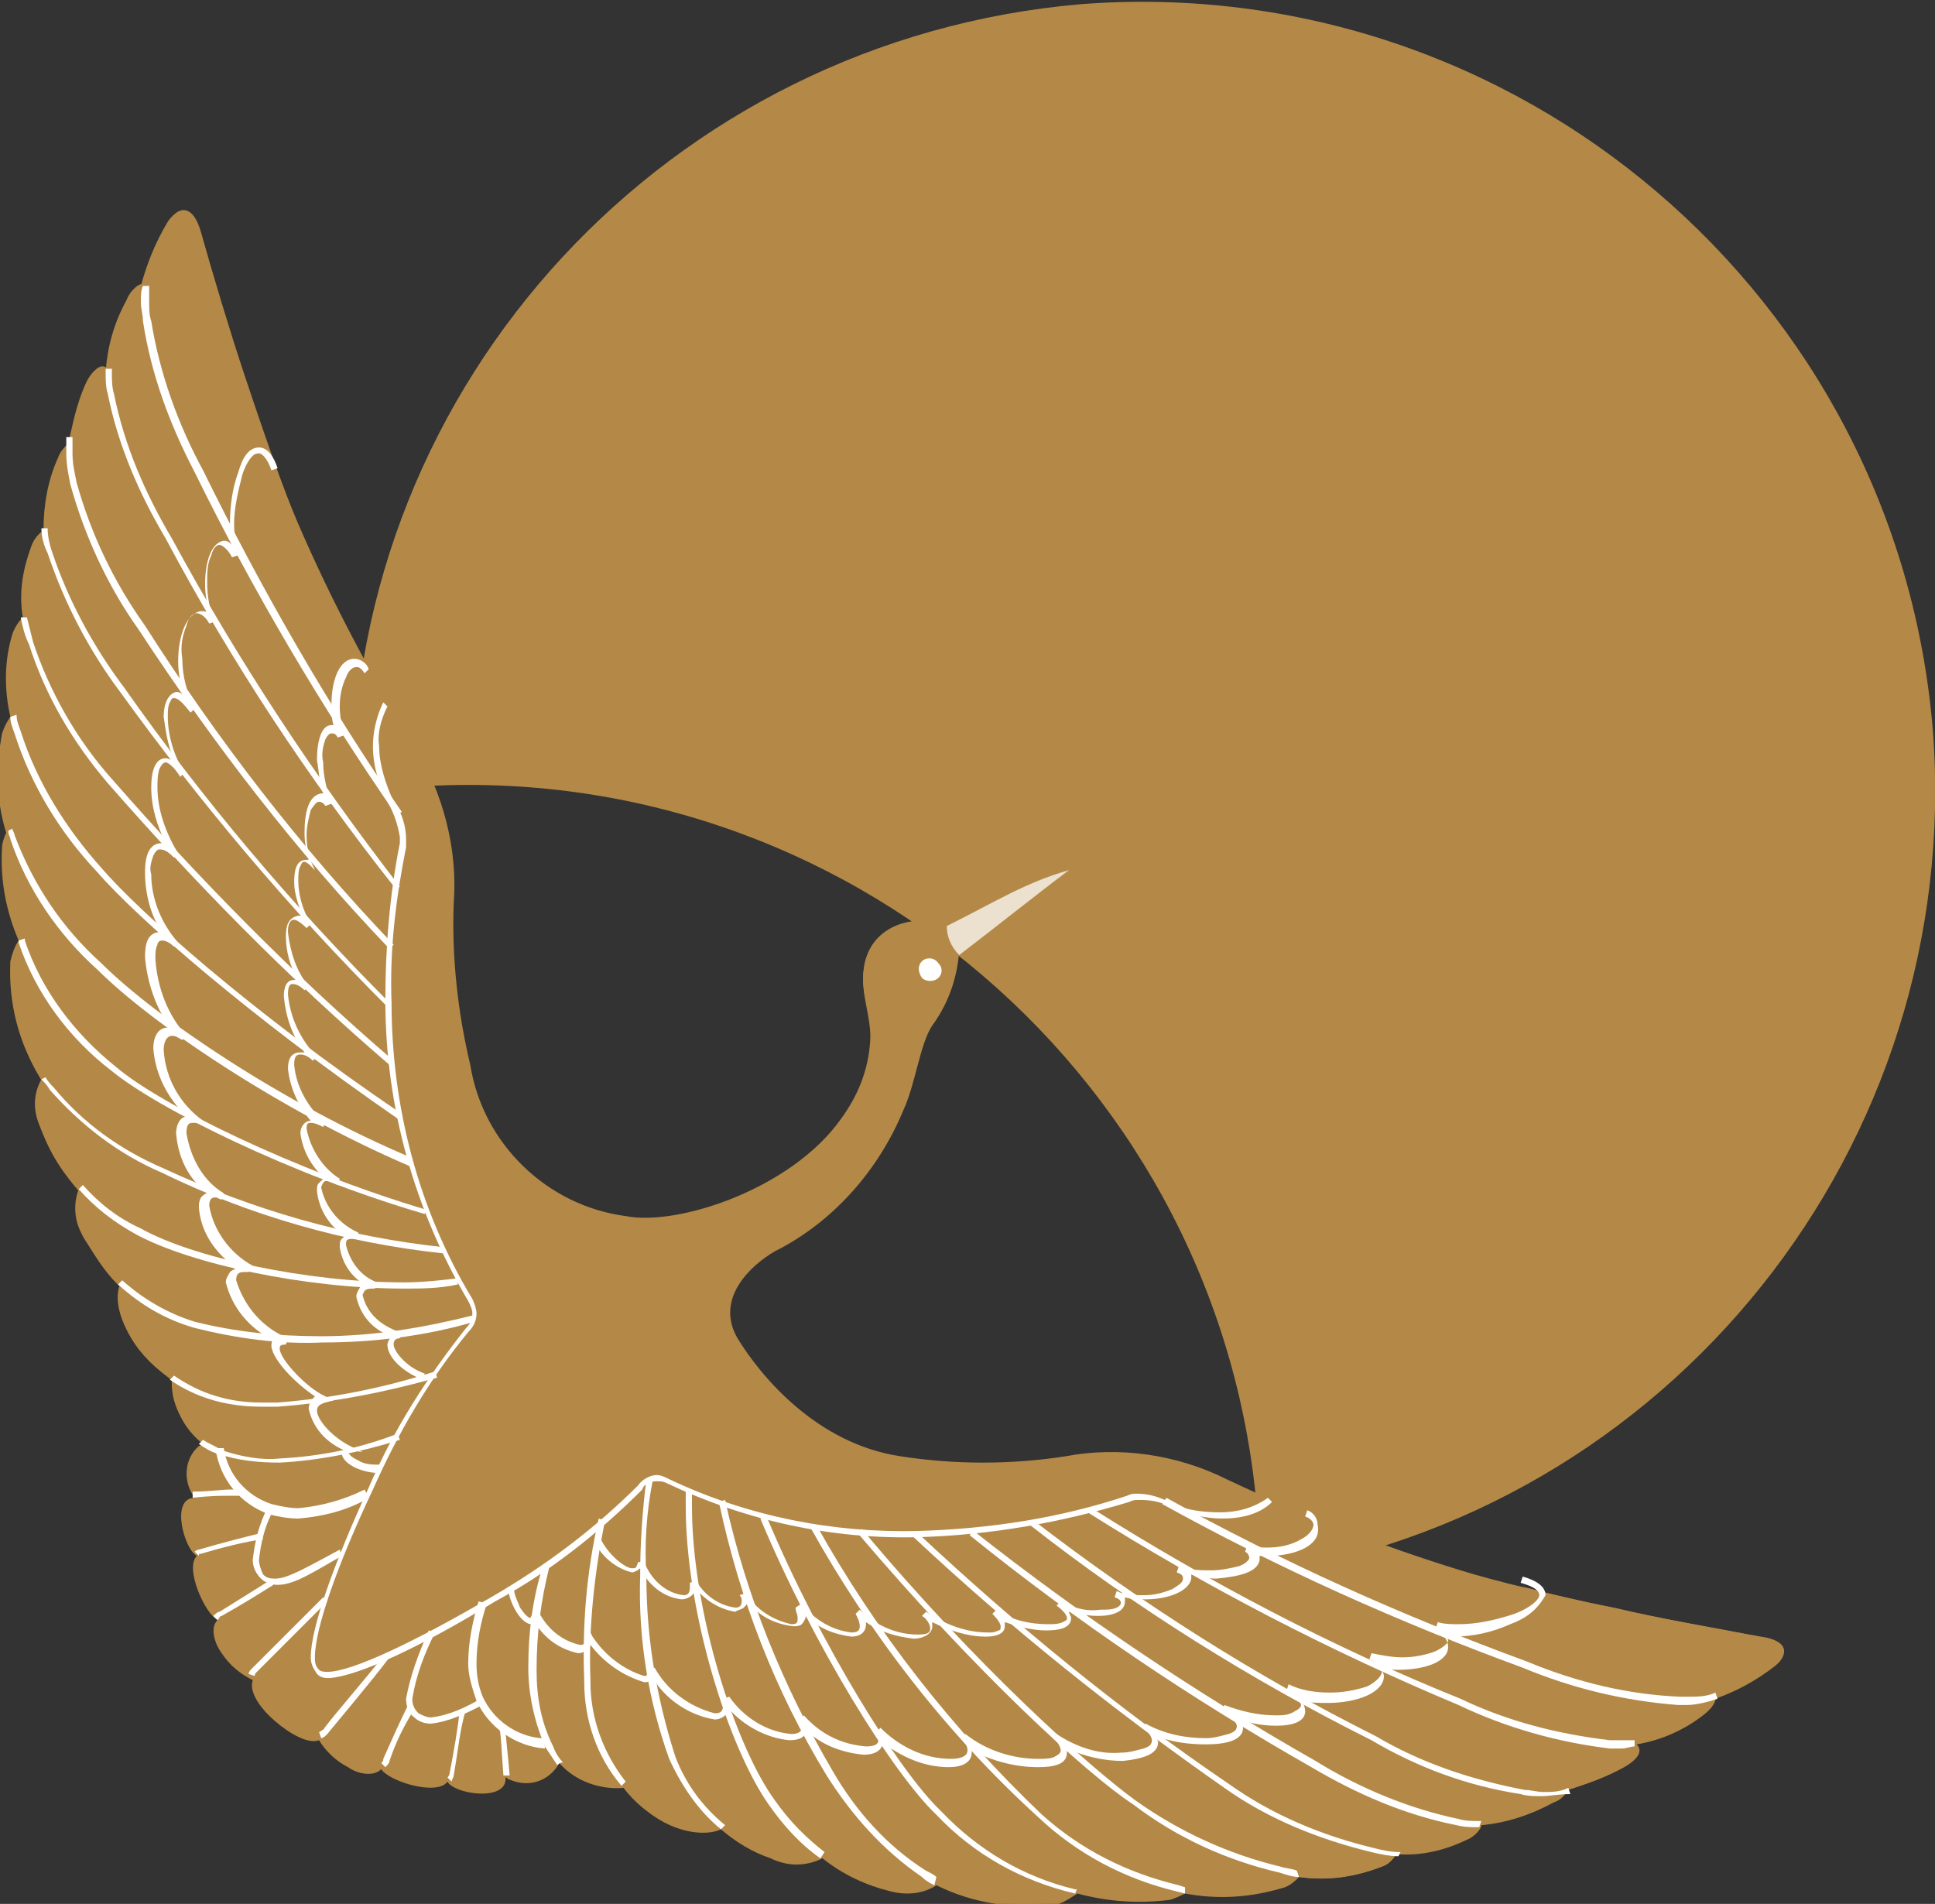
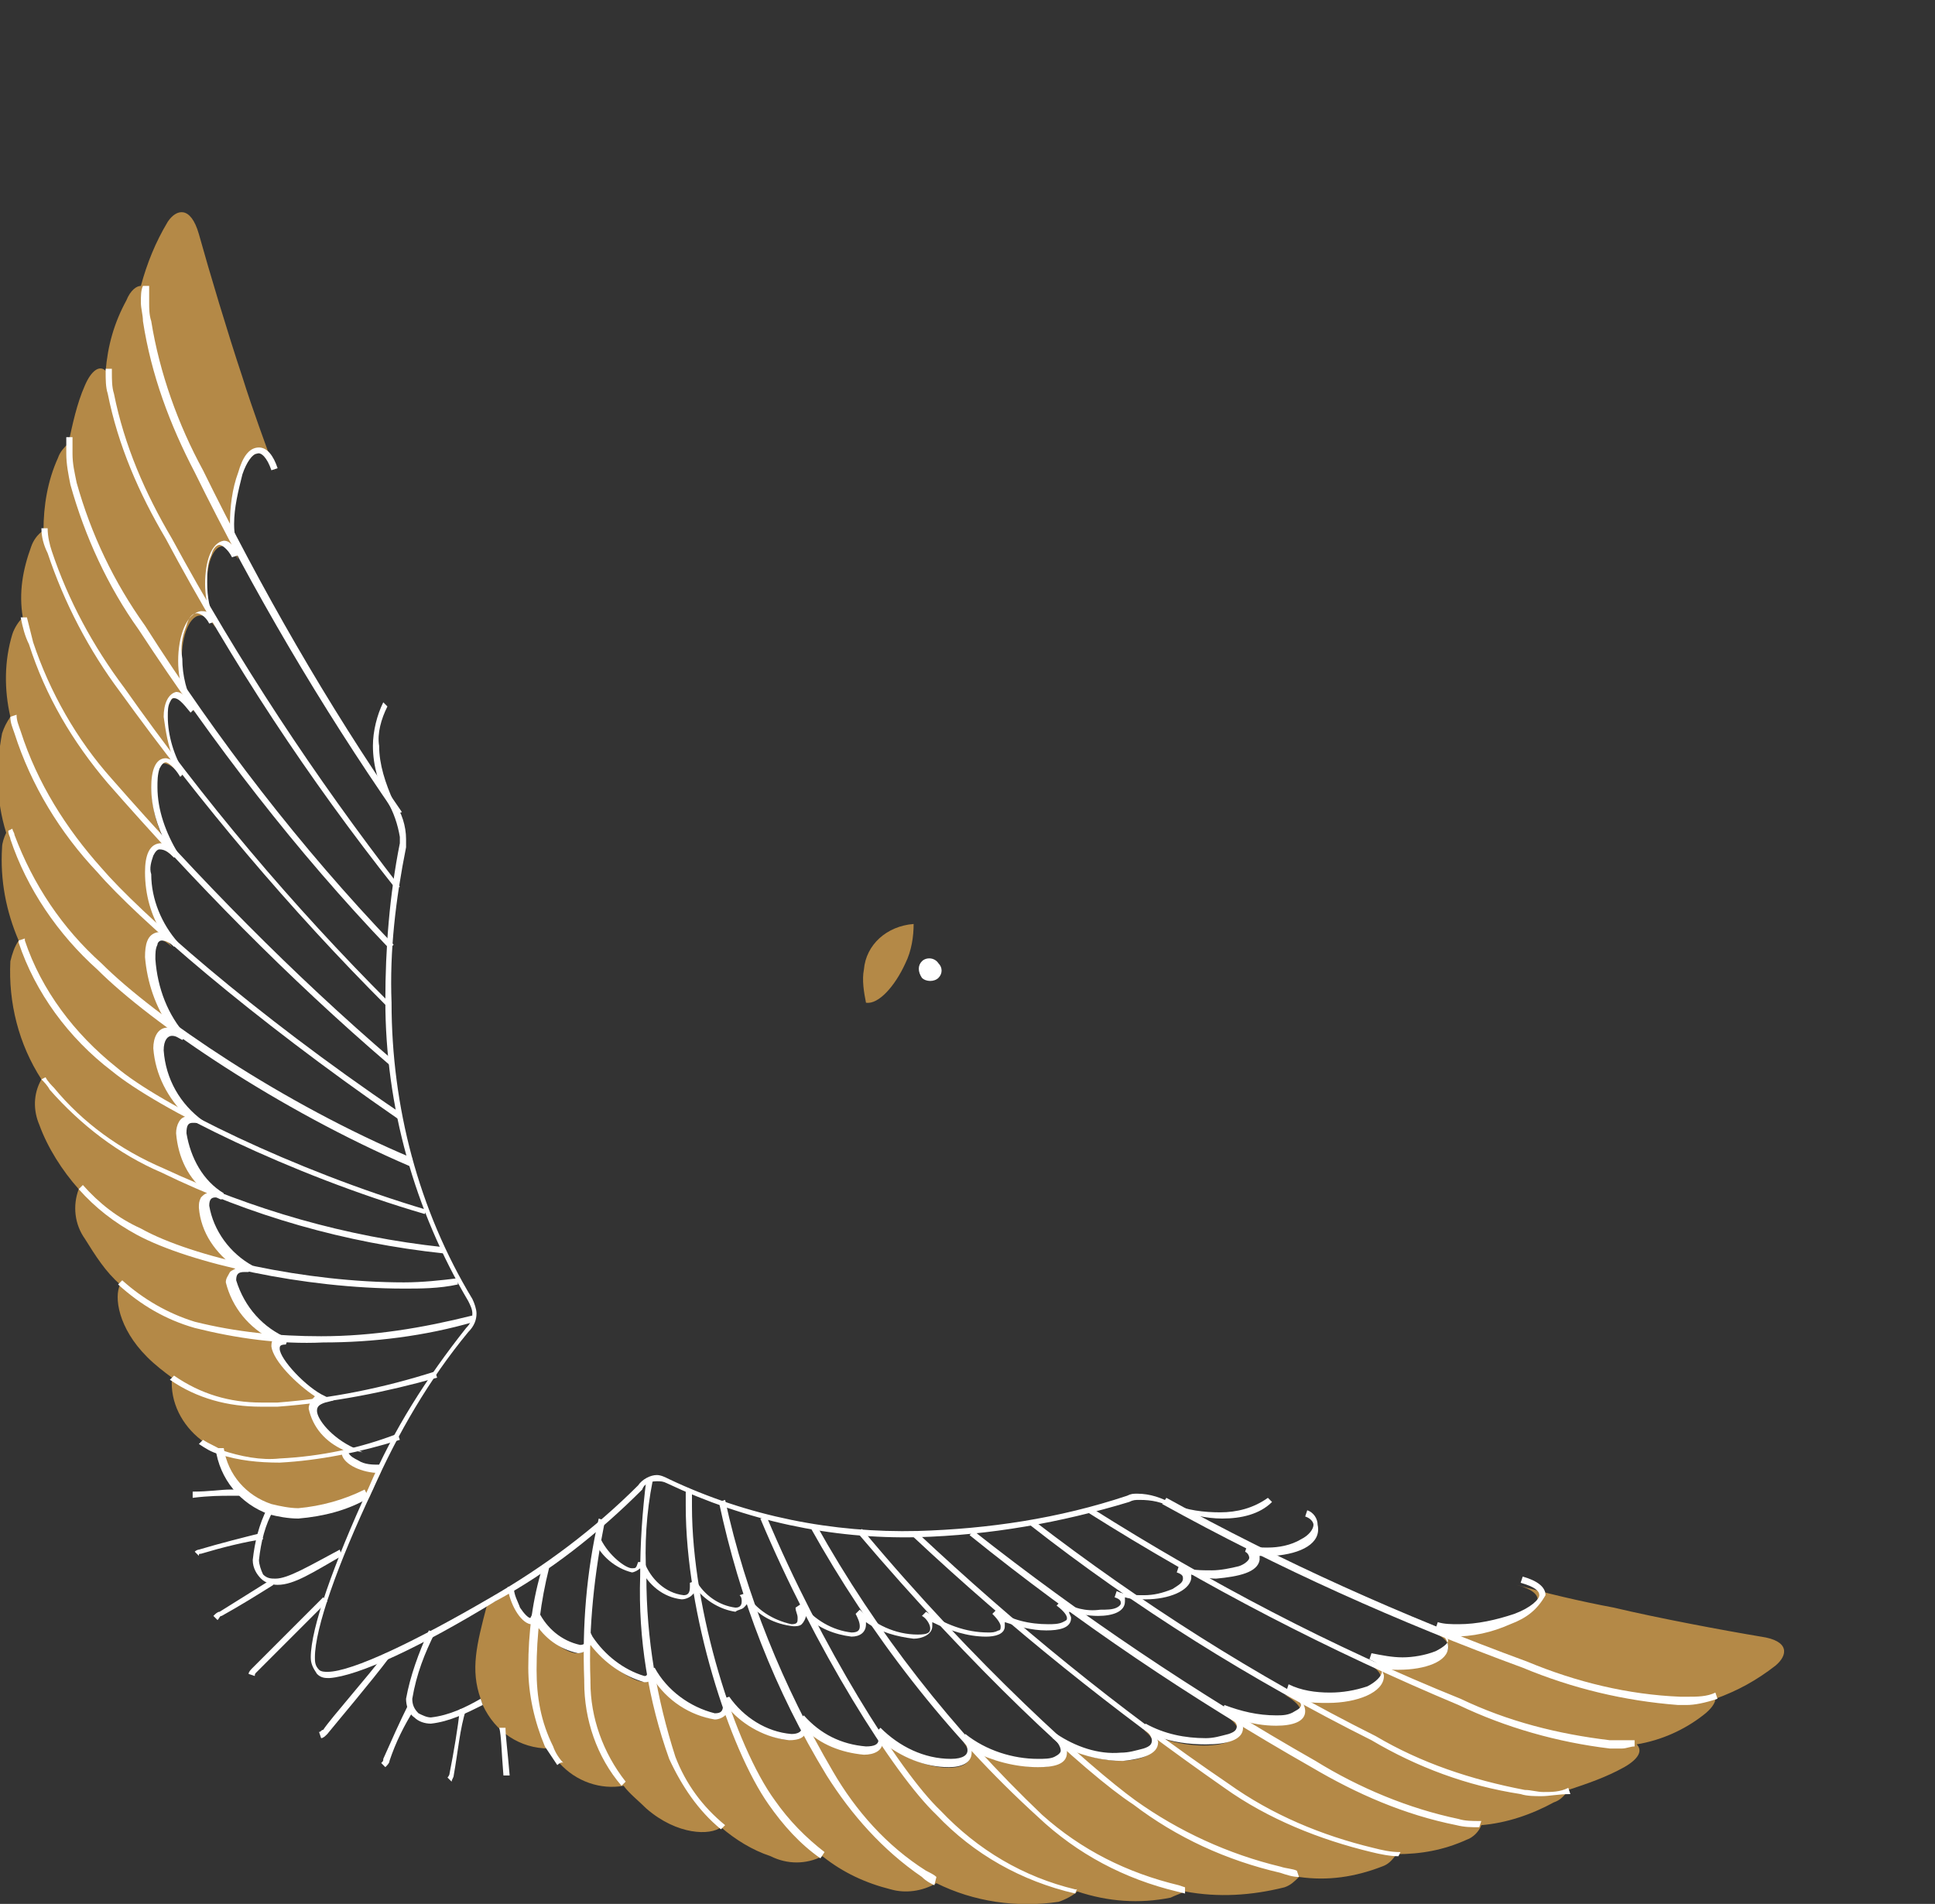
<svg xmlns="http://www.w3.org/2000/svg" id="Слой_1" x="0" y="0" viewBox="0 0 93.4 91.9" xml:space="preserve">
  <rect x="0" y="0" width="93.4" height="91.9" fill="#333333" stroke="none" />
  <style>.st0{fill:#b48947}.st2{fill:#fff}</style>
  <g id="Слой_2_1_">
    <g id="Слой_1-2">
-       <path class="st0" d="M93.3 35.3C91.6 14.3 73.2-1.4 52.2.2 32.3 1.9 17 18.4 17 38.3l2.7-.3c21-1.6 39.4 14.2 41 35.2.1.9.1 1.9.1 2.8 19.8-2.9 34-20.7 32.5-40.7" />
-       <path class="st0" d="M77.8 77.6c2.1.5 5.2 1 7.1 1.4 1.4.3 1.3 1 .7 1.4-.9.7-1.9 1.2-2.9 1.6 0 .2-.2.5-.6.8-1 .7-2.1 1.2-3.2 1.4.2.3 0 .8-.6 1.1-.8.5-1.7.8-2.7 1.1-.1.3-.4.5-.7.6-1.1.6-2.2.9-3.4 1.1 0 .2-.3.5-.7.7-1 .5-2.2.8-3.4.7-.2.3-.4.5-.7.6-1.3.5-2.6.7-4 .5-.2.2-.5.4-.7.5q-2.4.75-4.8.3c-.2.1-.4.2-.7.3q-2.25.3-4.5-.3c-.3.2-.6.4-.9.5-2 .3-4.1 0-5.9-.9-.6.4-1.4.5-2.2.3-1.2-.3-2.3-.8-3.3-1.6-.8.4-1.7.4-2.5 0-.9-.3-1.7-.8-2.4-1.4-.6.3-2.1.3-3.6-.9-.4-.3-.8-.7-1.1-1.1-1.1.1-2.3-.3-3.1-1.2-.5.9-1.5 1.2-2.4.8-.1 0-.1-.1-.2-.1.1 1.2-2.5.8-2.8.2-.5.7-2.8 0-3.2-.6-.4.4-1.2.2-1.6-.1-.6-.3-1.1-.8-1.4-1.3-.5.2-1.4-.3-2.1-.9s-1.3-1.4-1.1-2c-.6-.3-1.1-.7-1.5-1.3-.3-.4-.6-1.2-.2-1.6-.6-.3-1.6-2.5-1-3.1-.6-.3-1.3-2.8-.1-2.8-.6-.8-.5-1.9.2-2.5.1 0 .1-.1.2-.1-.9-.7-1.5-1.8-1.4-3-.4-.3-.8-.6-1.2-1-1.4-1.4-1.6-2.9-1.3-3.5-.7-.6-1.2-1.4-1.7-2.2-.5-.7-.6-1.6-.3-2.4-.8-.9-1.5-1.9-1.9-3.1-.3-.7-.3-1.5.1-2.2C1 50.6.5 48.6.6 46.5c.1-.4.2-.7.4-1C.4 44.1.1 42.6.2 41c0-.2.1-.5.2-.7-.5-1.6-.5-3.2-.2-4.8.1-.3.2-.5.4-.8-.3-1.3-.3-2.7.1-4 .1-.5.3-.7.5-.9-.2-1.2 0-2.3.4-3.4.1-.3.3-.6.6-.8 0-1.2.2-2.4.7-3.6.1-.3.3-.5.5-.7.2-.9.4-1.9.8-2.8.3-.7.7-1 1-.7.1-1.2.4-2.3 1-3.4.2-.5.5-.7.7-.7.3-1.1.7-2.1 1.3-3.1.4-.6 1.1-.8 1.5.6.5 1.8 1.4 4.8 2.1 6.9.9 2.7 1.9 5.6 2.6 7.2C16 29 17.9 32.6 20 36c1.4 2.3 2.1 5 1.9 7.6-.1 2.6.2 5.3.8 7.8.6 3.8 3.7 6.8 7.5 7.3 2.5.5 8-1.3 10.4-4.7.8-1.1 1.3-2.3 1.4-3.7.1-1.1-.5-2.4-.3-3.6.3-2 2.3-2.6 4-2.1 1.9-1.1 3.9-2 5.9-2.7-1.7 1.1-3.6 2.7-5.3 4-.1 1.3-.5 2.5-1.3 3.6-.6.9-.8 2.8-1.4 4.1-1.2 2.9-3.4 5.4-6.2 6.8-1.2.7-2.9 2.3-1.8 4.2 1.1 1.8 3.8 5.1 7.9 5.7 2.6.4 5.3.4 7.9 0 2.6-.5 5.4-.1 7.8 1.1 3.6 1.7 7.4 3.2 11.3 4.4 1.6.5 4.5 1.2 7.3 1.8" />
-       <path d="M46.3 46.1c1.7-1.3 3.7-2.9 5.3-4.1-2.1.6-3.5 1.5-5.9 2.7 0 .5.2 1 .6 1.4" style="fill:#ece1ce" />
      <path class="st0" d="M9.7 69.5c-.9-.7-1.5-1.8-1.4-3-.4-.3-.8-.6-1.2-1-1.4-1.4-1.6-2.9-1.3-3.5-.7-.6-1.2-1.4-1.7-2.2-.5-.7-.6-1.6-.3-2.4-.8-.9-1.5-2-1.9-3.1-.3-.7-.3-1.5.1-2.2C.9 50.4.4 48.4.5 46.4c.1-.4.2-.7.4-1C.3 44 0 42.5.1 40.9c0-.2.1-.5.2-.7-.5-1.6-.5-3.2-.2-4.8.1-.3.2-.5.4-.8-.3-1.3-.3-2.7.1-4 .1-.3.3-.6.5-.8-.2-1.2 0-2.3.4-3.4.1-.3.3-.6.6-.8 0-1.2.2-2.4.7-3.5.1-.3.3-.5.5-.7.2-.9.4-1.9.8-2.8.3-.7.7-1 1-.7.1-1.2.4-2.3 1-3.4.2-.5.5-.7.7-.7.3-1.1.7-2.1 1.3-3.1.4-.6 1.1-.8 1.5.6.5 1.8 1.4 4.8 2.1 6.9.5 1.6 1.1 3.2 1.6 4.6-1.1-2.9-2.6 1.6-1.8 4.2-1.1-1.9-2.1.8-1.1 3.3-1.2-2-2.4 1.5-1 4.1-1.4-2-2 .5-.6 3.1-1.8-2.2-2 1.7-.4 3.9-1.7-1.8-1.9 2.1-.1 4.3-1.9-1.7-1.3 2.8.5 4.4-1.8-1.2-1.4 2.4.8 4.1-1.6-.7-1 2.2 1 3.6-1.6-.6-.7 2.4 1.4 3.5-1.7-.3-.4 2.4 1.8 3.4-1.3 0 .5 2.1 1.8 2.8-1.1.2-.3 1.7 1.3 2.5-.8.2.5 1 1.5 1-.1.3-.3.6-.4.9-.1.1-.1.3-.2.4-1.8.7-3 1.1-4.4.8l-.4-.2c-1.3-.4-2.2-1.6-2.4-2.9-.3-.1-.7-.3-.9-.5M27 85.1c.8.9 2 1.3 3.1 1.1.3.4.7.7 1.1 1.1 1.5 1.3 3.1 1.3 3.6.9.7.6 1.5 1.1 2.4 1.4.8.4 1.7.4 2.5 0 1 .8 2.1 1.3 3.3 1.6.7.2 1.5.1 2.2-.3 1.8.9 3.9 1.2 5.9.9.3-.1.7-.3.9-.5q2.25.75 4.5.3c.2-.1.5-.2.7-.3 1.6.3 3.2.2 4.8-.2.3-.1.5-.3.7-.5 1.4.2 2.7 0 4-.5.3-.1.5-.3.7-.6 1.2 0 2.3-.2 3.4-.7.3-.1.6-.4.7-.7 1.2-.1 2.4-.5 3.5-1.1.3-.1.5-.3.7-.6.9-.3 1.8-.6 2.7-1.1.7-.4.9-.8.6-1.1 1.2-.2 2.3-.7 3.2-1.4.4-.3.6-.6.6-.8 1.1-.4 2-.9 2.9-1.6.6-.5.7-1.2-.7-1.4-1.8-.3-5-.9-7.1-1.4-1.6-.3-3.3-.7-4.7-1.1 3 .8-1.3 2.7-4 2.3 2 .9-.6 2.2-3.2 1.5 2.1 1-1.3 2.6-4 1.5 2.1 1.2-.3 2-3 .9 2.4 1.5-1.4 2.2-3.8.8 1.9 1.5-1.9 2.2-4.2.5 1.8 1.8-2.8 1.6-4.5.1 1.4 1.7-2.3 1.7-4.2-.4.9 1.5-2.1 1.2-3.7-.6.8 1.6-2.3.9-3.6-1 .5 1.7-2.3.7-3.6-1.4.2 1.3-2.2-.3-3-1.5 0 1.2-1.7.5-2.6-1.1-.1.8-1.1-.4-1.1-1.3l-.8.5-.4.2c-.5 1.9-.8 3.1-.3 4.5l.1.3c.6 1.3 1.8 2.1 3.2 2.1 0 .1.3.4.5.7m14.7-38.3c-.1.5 0 1.1.1 1.6.6.1 1.4-.8 1.9-1.9.3-.6.4-1.3.4-1.9-1.3.1-2.3 1-2.4 2.2" />
      <path class="st2" d="M14.4 73.3c-.5 0-1-.1-1.4-.2-1.4-.5-2.4-1.7-2.6-3.2h.4c.2 1.3 1.1 2.3 2.3 2.7.4.1.9.2 1.3.2 1.1-.1 2.2-.4 3.2-.9l.2.4c-1 .6-2.2.9-3.4 1" />
      <path class="st2" d="M59 73.3c-.8 0-1.6-.2-2.4-.5-.5-.3-1-.4-1.6-.4-.2 0-.3 0-.5.1-3.3 1-6.7 1.6-10.2 1.7-4.2.1-8.3-.8-12.1-2.6-.2-.1-.3-.1-.5-.1-.3 0-.6.1-.7.4-2.1 2.1-4.5 4-7.1 5.4-3.6 2.2-6.6 3.6-8 3.7-.2 0-.4 0-.6-.2-.2-.3-.3-.5-.3-.8 0-1.4 1.1-4.5 2.8-8.2 1.2-2.8 2.8-5.3 4.7-7.7.2-.2.3-.4.3-.7 0-.2-.1-.4-.2-.6-2.6-4.4-4-9.4-4-14.5 0-2.5.2-5.1.7-7.6v-.3c-.1-.6-.3-1.2-.6-1.7-.4-.8-.7-1.7-.7-2.7 0-.7.2-1.5.5-2.1l.2.2c-.3.6-.5 1.3-.4 1.9 0 .9.3 1.8.7 2.7.4.5.6 1.2.6 1.8v.4c-.5 2.5-.8 5-.7 7.5 0 5 1.3 10 3.9 14.3.1.2.2.5.2.7 0 .3-.1.6-.4.9-1.9 2.3-3.4 4.9-4.6 7.6-1.7 3.6-2.8 6.7-2.8 8.1 0 .2 0 .4.2.6.1.1.3.1.4.1 1.2 0 4.3-1.5 7.9-3.6 2.6-1.5 5-3.3 7.1-5.4.2-.3.6-.5.9-.5.2 0 .4.1.6.2 3.8 1.8 7.9 2.6 12 2.5 3.4-.1 6.8-.6 10.1-1.7.2-.1.3-.1.5-.1.6 0 1.2.2 1.7.5.7.3 1.5.4 2.3.4s1.6-.2 2.3-.7l.2.2c-.6.6-1.5.8-2.4.8" />
-       <path class="st2" d="M26.3 84.4c-1.4-.1-2.7-1-3.3-2.3-.2-.6-.4-1.2-.4-1.8 0-1 .2-2 .5-3l.4.1c-.3.9-.5 1.9-.5 2.9 0 .6.1 1.1.3 1.6.5 1.1 1.6 1.9 2.8 2h.1l.1.4zm-5.9-17.8c-1-.4-1.7-1.1-1.7-1.7 0-.1.1-.3.2-.4-.9-.3-1.5-1-1.7-1.9 0-.2.1-.3.2-.5.1-.1.1-.1.2-.1-.7-.4-1.1-1.1-1.2-1.8 0-.2 0-.3.1-.4s.1-.1.2-.1c-.8-.5-1.3-1.3-1.4-2.2 0-.2 0-.3.1-.4s.2-.2.3-.2c-.7-.6-1.1-1.4-1.2-2.2 0-.3.2-.6.5-.6-.6-.7-1-1.6-1.1-2.5 0-.4.1-.8.6-.8h.2c-.6-.8-.9-1.7-1-2.7 0-.4.1-.8.5-.8h.2c-.4-.6-.6-1.4-.6-2.1 0-.5.1-.9.6-1h.2c-.2-.5-.4-1.1-.4-1.6 0-.6.1-1.1.6-1.1h.1c-.1-.4-.2-.8-.2-1.3 0-1 .2-1.8.8-1.9h.1c-.2-.5-.2-1.1-.3-1.6 0-.9.2-1.7.7-1.7h.1c-.1-.3-.1-.7-.1-1 0-1.2.4-2.2 1.1-2.2.3 0 .6.2.7.5l-.2.2c-.2-.3-.3-.3-.4-.3-.2 0-.4.2-.5.5-.2.4-.3.9-.3 1.4s.1.9.2 1.4l-.3.1c-.1-.2-.2-.2-.3-.2q-.15 0-.3.3c-.1.3-.2.7-.1 1.1 0 .7.2 1.4.4 2l-.3.1c-.1-.2-.3-.2-.3-.2-.1 0-.2.1-.4.4-.1.4-.2.8-.2 1.2 0 .6.1 1.1.4 1.7l-.2-.2c-.2-.2-.3-.2-.3-.2-.1 0-.1 0-.2.2s-.1.4-.1.7q0 1.05.6 2.1l-.2.2c-.3-.3-.5-.4-.6-.4s-.1 0-.2.1c-.1.2-.1.3-.1.5.1.9.4 1.9 1 2.6l-.2.2c-.3-.3-.5-.3-.6-.3s-.2.1-.2.5c.1 1.1.6 2.2 1.4 3l-.2.2q-.3-.3-.6-.3c-.2 0-.3.1-.3.5.1 1.1.7 2.1 1.5 2.8l-.1.2c-.2-.1-.4-.2-.6-.2s-.2.1-.2.3c.2 1 .8 1.9 1.6 2.4l-.1.3c-.2-.1-.3-.2-.5-.2s-.2.1-.3.3c.2 1 .9 1.8 1.8 2.2l-.1.3H17c-.3 0-.3.1-.3.3.2.8.7 1.5 1.5 1.8l-.1.3H18c-.4 0-.4.1-.5.3.2.9.9 1.5 1.8 1.8v.3q-.3 0-.3.3c0 .3.6 1.1 1.5 1.4z" />
      <path class="st2" d="M18.3 71.1c-.8 0-1.7-.4-1.8-.9 0-.1 0-.2.1-.2-.9-.4-1.5-1.1-1.7-2q0-.3.3-.6c-.9-.6-2-1.7-2.1-2.4 0-.1 0-.3.1-.3-1.2-.6-2-1.6-2.3-2.8 0-.2.1-.3.2-.5.1-.1.2-.1.3-.2-1-.7-1.7-1.7-1.8-2.9 0-.2 0-.3.1-.5.1-.1.2-.2.3-.2-.9-.7-1.4-1.7-1.5-2.9 0-.4.2-.8.5-.8-.9-.9-1.5-2-1.6-3.3 0-.5.2-1 .7-1h.1c-.7-1-1.1-2.2-1.2-3.4 0-.6.1-1.1.6-1.2h.2c-.5-.8-.8-1.8-.8-2.9 0-.8.2-1.4.8-1.4H8c-.4-.8-.7-1.7-.7-2.7 0-.8.2-1.4.7-1.4.1 0 .3.1.4.1-.3-.7-.4-1.4-.5-2.1 0-.6.2-1.1.6-1.2.2 0 .3.1.4.2-.2-.6-.3-1.1-.3-1.7 0-1.2.4-2.3 1.1-2.4.1 0 .3 0 .4.1-.1-.4-.2-.9-.2-1.4 0-1.1.3-2 .9-2.1.2 0 .3.1.4.2 0-.3-.1-.7-.1-1 0-.8.1-1.7.4-2.5.2-.7.5-1.2 1-1.2.4 0 .7.4.9 1l-.3.1c-.2-.6-.5-.9-.7-.8-.2 0-.5.4-.7 1-.2.8-.4 1.6-.4 2.4 0 .5.1 1 .2 1.5l-.3.1c-.2-.4-.5-.6-.6-.6s-.3.1-.4.5c-.2.4-.2.9-.2 1.3 0 .7.1 1.3.4 1.9l-.3.1c-.2-.4-.5-.5-.6-.5-.2 0-.4.2-.5.6-.2.5-.3 1-.2 1.6q0 1.2.6 2.4l-.2.2c-.4-.5-.6-.7-.8-.7-.1 0-.1 0-.2.2s-.1.4-.1.7c0 .9.3 1.9.8 2.7l-.2.2c-.3-.5-.6-.7-.7-.7q-.15 0-.3.3c-.1.3-.1.6-.1.9 0 1.1.4 2.2 1 3.2l-.2.2c-.2-.2-.4-.4-.7-.4q-.15 0-.3.3c-.1.3-.2.6-.1.9 0 1.2.5 2.4 1.3 3.3l-.2.2q-.3-.3-.6-.3c-.1 0-.2.1-.2.2-.1.2-.1.4-.1.7.1 1.4.6 2.7 1.5 3.7l-.2.2c-.2-.1-.3-.2-.5-.2s-.4.2-.4.7c.1 1.4.8 2.6 1.9 3.4l-.1.2c-.1-.1-.2-.1-.4-.1s-.3.1-.3.5c.2 1.2.8 2.3 1.8 2.9l-.1.3c-.1 0-.2-.1-.3-.1-.2 0-.3.1-.3.4.2 1.2 1 2.3 2.1 2.9l-.2.3h-.2c-.3 0-.4.1-.4.4.4 1.3 1.3 2.3 2.5 2.8l-.1.3c-.3 0-.3.1-.3.2 0 .5 1.3 1.9 2.2 2.3l.4.2-.4.1c-.3.1-.4.2-.4.4 0 .4.7 1.3 1.8 1.8l.4.2-.5-.1c-.2 0-.2.1-.2.1.1.2.3.3.5.4.3.2.7.2 1 .2h.1zm43.2 4h-.7v.2c-.1.6-1 .8-2.1.9-.4 0-.8-.1-1.2-.2v.2c-.1.6-1.1 1-2.2 1-.3 0-.7 0-1-.1v.2c0 .5-.6.7-1.3.7-.5 0-.9-.1-1.4-.2 0 .1.1.2.1.3 0 .5-.6.6-1.2.6-.7 0-1.4-.2-2-.4v.2c0 .4-.5.5-.9.5-.9 0-1.8-.3-2.6-.7v.2c0 .4-.5.6-.9.6-.8-.1-1.6-.3-2.3-.8v.1c0 .4-.3.6-.7.6-.8-.1-1.6-.4-2.2-1 0 .1-.1.3-.2.4s-.3.1-.4.1c-.9-.1-1.7-.5-2.2-1.2 0 .1-.1.2-.2.3s-.3.1-.4.2c-.7-.1-1.4-.5-1.9-1.1 0 .1-.1.2-.2.3s-.3.2-.5.2c-.9-.1-1.6-.7-2-1.5-.1.1-.3.2-.4.2-.8-.2-1.5-.8-1.8-1.5l.3-.1c.4.8 1.2 1.4 1.5 1.4.2 0 .2 0 .3-.3h.3c.3.8 1 1.5 1.9 1.6.2 0 .3-.1.3-.4v-.2l.3-.1c.4.7 1.1 1.2 1.9 1.3q.3 0 .3-.3c0-.1 0-.2-.1-.3l.3-.1c.5.8 1.3 1.3 2.2 1.5.3 0 .3-.1.3-.3s-.1-.3-.1-.5l.3-.2c.6.8 1.5 1.3 2.4 1.4.3 0 .4-.1.4-.3s-.1-.4-.2-.6l.2-.2c.7.7 1.7 1.2 2.8 1.2.5 0 .6-.1.6-.3s-.2-.5-.4-.6l.2-.2c.9.6 1.9 1 3 1 .2 0 .3 0 .5-.1.1 0 .1-.1.1-.2s-.1-.3-.4-.6l.2-.2c.7.5 1.6.7 2.5.7.2 0 .5 0 .7-.1s.2-.1.2-.2-.1-.3-.5-.6l.2-.2c.6.3 1.2.5 1.9.4.3 0 .6 0 .8-.1s.2-.2.2-.2c0-.1 0-.2-.3-.3l.1-.3c.4.2.9.2 1.3.2.5 0 .9-.1 1.4-.3.3-.2.5-.3.5-.5 0-.1 0-.2-.3-.3l.1-.3c.5.2 1.1.2 1.6.2.4 0 .9-.1 1.3-.2.3-.1.5-.3.5-.4 0 0 0-.2-.2-.3l.1-.3c.3.1.7.1 1 .1.5 0 1.1-.1 1.6-.4.4-.2.6-.5.6-.7 0-.1-.1-.3-.4-.4l.1-.3c.3.1.5.4.5.7.2.9-.8 1.4-2.1 1.5" />
      <path class="st2" d="M72.9 78.4c-.9.4-1.8.6-2.8.6h-.4c.1.1.2.3.2.5 0 .7-1.1 1.1-2.4 1.1-.3 0-.6 0-.9-.1.1.1.2.3.2.4 0 .8-1.3 1.3-2.7 1.3-.4 0-.9 0-1.3-.1.1.1.2.3.2.5 0 .5-.6.7-1.4.7q-.9 0-1.8-.3c.1.1.2.3.2.4 0 .6-.8.8-1.8.8-.8 0-1.6-.1-2.4-.4 0 .1.1.2.1.3 0 .6-.8.8-1.7.9q-1.35 0-2.7-.6v.2c0 .6-.7.7-1.4.7-1.1 0-2.2-.3-3.2-.8v.1c0 .5-.5.7-1.1.7-1.2 0-2.3-.5-3.2-1.2 0 .4-.4.6-.9.6-1.1-.1-2.1-.5-2.8-1.2 0 .4-.4.5-.8.5-1.1-.1-2.2-.7-2.9-1.5 0 .1-.1.3-.2.3-.1.1-.3.2-.5.2-1.2-.2-2.3-.9-3-2l-.1.1c-.1.1-.2.1-.3.1-1-.3-1.9-.9-2.6-1.8-.1.2-.3.4-.6.4q-1.35-.3-2.1-1.5c-.1.1-.1.1-.2.1-.5-.1-1-1-1.1-1.8h.3c0 .4.2.7.3 1 .2.3.4.5.5.5l.1-.2.1-.4.2.3c.4.8 1.1 1.4 2 1.6.2 0 .3-.1.4-.4v-.4l.2.4c.6.9 1.5 1.6 2.5 1.9.1 0 .1 0 .2-.2v-.1l.3-.1c.6 1.1 1.7 1.9 2.9 2.2.3 0 .4-.1.4-.4V82l.3-.1c.7 1 1.8 1.7 3 1.8.3 0 .5-.1.5-.3 0-.1 0-.2-.1-.4l.2-.2q1.2 1.35 3 1.5.6 0 .6-.3c0-.1-.1-.3-.1-.4l.2-.2c.9.9 2.1 1.5 3.4 1.5.6 0 .8-.2.8-.4q0-.3-.3-.6l.2-.2c1 .8 2.3 1.2 3.5 1.2.3 0 .6 0 .8-.1q.3-.15.3-.3c0-.2-.2-.5-.4-.6l.2-.2c.9.6 2 1 3.1.9.4 0 .7-.1 1.1-.2.3-.1.4-.2.4-.4 0-.1-.1-.4-.5-.6l.2-.2c.9.5 1.9.7 2.9.7.4 0 .7-.1 1.1-.2.3-.1.4-.2.4-.4 0-.1-.2-.4-.7-.7l.1-.3c.8.3 1.6.5 2.5.5.3 0 .6 0 .9-.2q.3-.15.3-.3c0-.1-.2-.4-.7-.7l.1-.3c.6.3 1.3.4 2 .4q.9 0 1.8-.3c.4-.2.7-.5.7-.7s-.1-.4-.6-.6l.1-.3c.5.1 1 .2 1.5.2s1.1-.1 1.6-.3c.4-.2.6-.4.6-.5s-.1-.3-.6-.6l.1-.3c.3.1.7.1 1 .1.9 0 1.8-.2 2.7-.5.8-.3 1.2-.7 1.2-.9s-.2-.4-.9-.6l.1-.3c.7.2 1.1.5 1.1.9-.4.7-.9 1.1-1.7 1.4m-28.4-32c.2-.2.6-.2.8.1.2.2.2.5 0 .7s-.6.2-.8 0c-.2-.3-.2-.6 0-.8m-24 12.2C14 56.7 7.6 53.5 5.4 51.7c-2.1-1.6-3.7-3.8-4.5-6.2v-.1l.3-.1v.1c.8 2.4 2.4 4.5 4.4 6.1 2.1 1.8 8.6 5 15 6.9zm-1.4-15.7C14.9 37.6 11.2 32 8 26c-1.3-2.2-2.3-4.5-2.8-7-.1-.3-.1-.7-.1-1v-.2h.3v.2c0 .3 0 .7.1 1 .5 2.5 1.5 4.8 2.8 7 3.2 5.9 6.9 11.5 11 16.8zm-.3 2.9c-4.5-4.7-8.5-9.9-12.1-15.4-1.5-2.1-2.6-4.5-3.3-7-.1-.5-.2-1-.2-1.5v-.8h.3v.8c0 .5.1.9.2 1.4q1.05 3.75 3.3 6.9c3.5 5.5 7.5 10.7 12 15.4zm-.1 2.8c-4.7-4.7-9-9.8-12.9-15.2-1.5-2-2.7-4.3-3.5-6.7q-.3-.6-.3-1.2h.3c0 .4.1.8.2 1.1.8 2.4 2 4.6 3.5 6.6 3.8 5.4 8.1 10.5 12.8 15.2zm.1 2.8c-4.9-4.2-9.4-8.8-13.6-13.6-1.7-2-3-4.2-3.8-6.7-.2-.4-.3-.8-.4-1.3h.3l.3 1.2c.8 2.4 2.1 4.7 3.8 6.6C9.6 42.4 14.1 47 19 51.2zm.4 2.6c-7.1-4.9-12.6-9.7-14.5-11.9-1.8-1.9-3.2-4.2-4-6.7-.1-.3-.2-.5-.2-.8l.3-.1c0 .3.1.5.2.8.8 2.5 2.2 4.7 3.9 6.6 1.8 2.1 7.3 7 14.4 11.8zm.6 2.3c-6.3-2.7-12.5-6.9-15.1-9.5-1.9-1.7-3.4-3.9-4.2-6.3 0-.1-.1-.2-.1-.4l.2-.1c0 .1.1.2.1.3.9 2.4 2.3 4.5 4.2 6.2 2.6 2.6 8.8 6.8 15 9.4zm1.6 4.2c-4.7-.5-9.3-1.8-13.6-3.9-2.1-.9-3.9-2.3-5.4-4-.1-.2-.3-.4-.4-.5l.2-.1c.1.2.3.4.4.5 1.4 1.7 3.2 3 5.3 3.9 4.3 2 8.8 3.3 13.5 3.8zm-1.9 1.7c-4.8 0-10.3-1.2-12.9-2.6-1.1-.6-2-1.3-2.8-2.2l.2-.2c.8.9 1.7 1.6 2.8 2.1 2.5 1.4 8 2.6 12.7 2.6.9 0 1.8-.1 2.6-.2v.3c-.9.2-1.8.2-2.6.2m-3.9 2.6c-2.1.1-4.2-.2-6.2-.7C8 63.7 6.8 63 5.7 62l.2-.2c1 .9 2.2 1.6 3.5 2 2 .5 4 .7 6.1.7 2.5 0 4.9-.4 7.3-1l.1.3c-2.4.7-4.9 1-7.3 1m-2.2 3.1h-.8c-1.6 0-3.1-.4-4.4-1.3l.2-.2c1.3.9 2.7 1.3 4.2 1.3h.8c2.6-.2 5.1-.7 7.6-1.5l.1.3c-2.5.7-5 1.2-7.7 1.4m.1 2.7c-1 0-2-.1-2.9-.4-.4-.1-.7-.3-1-.5l.2-.2c.3.2.6.3.9.5.9.3 1.9.5 2.8.4q3-.15 5.7-1.2l.1.3c-1.9.6-3.9 1-5.8 1.1m-.1 5.9c-.3 0-.6-.1-.8-.3s-.4-.5-.4-.9c.1-.9.3-1.7.7-2.5l.3.1c-.4.7-.6 1.5-.7 2.4 0 .2.1.5.2.7.2.2.4.2.6.2.6 0 1.6-.6 3.1-1.4l.1.3c-1.4.8-2.3 1.4-3.1 1.4" />
      <path class="st2" d="M10.7 78c-.1 0-.1.1-.2.2l-.2-.2c.1-.1.2-.2.3-.2l2.4-1.5.2.2c-.8.5-1.6 1-2.5 1.5m-1-3c-.1 0-.1 0-.1.1l-.2-.2c.1-.1.2-.1.2-.1 1-.3 2.2-.6 3-.8l.1.3c-.8.1-2 .4-3 .7m1.9-2.8h-.5c-.4 0-1 0-1.8.1V72c.8 0 1.4-.1 1.8-.1h.5zm7.5-32.9c-3.6-5.2-6.9-10.8-9.7-16.5-1.2-2.3-2.1-4.7-2.5-7.3 0-.3-.1-.6-.1-.9s0-.6.1-.8h.3v.8c0 .3 0 .6.1.9.4 2.5 1.3 5 2.5 7.2 2.8 5.7 6 11.3 9.6 16.5zm-6.7 41.4c-.1.1-.1.1-.1.2l-.3-.1c0-.1.1-.2.2-.3l3.4-3.4.2.2zm39.5 10.7c-2.6-.6-4.9-1.9-6.7-3.8-2.1-2-5.9-8.1-8.5-14.3l.3-.1c2.6 6.2 6.4 12.3 8.4 14.2 1.8 1.9 4 3.2 6.5 3.8h.1c0-.1-.1.2-.1.2m26.4-7h-.6c-2.5-.3-5-1-7.3-2.1-6.2-2.6-12.2-5.7-17.9-9.3l.2-.2c5.7 3.6 11.6 6.7 17.8 9.2 2.3 1.1 4.7 1.7 7.2 2h1.2v.3c-.2 0-.4.1-.6.1m-3.9 2.3c-.3 0-.7 0-1-.1-2.6-.4-5-1.3-7.2-2.6-5.8-2.9-11.4-6.4-16.5-10.4l.2-.2c5.2 4 10.7 7.5 16.5 10.4 2.2 1.3 4.6 2.1 7.2 2.6.3 0 .6.1.9.1.4 0 .8 0 1.2-.2l.1.3c-.6 0-1 .1-1.4.1m-3 1.5c-.4 0-.7 0-1.1-.1-2.5-.5-4.8-1.5-7-2.8-5.8-3.3-11.3-7-16.5-11.2l.2-.2q7.8 6.15 16.5 11.1c2.1 1.3 4.5 2.3 6.9 2.8.3.1.7.1 1 .1h.1zm-3.9 1.4c-.4 0-.9-.1-1.3-.2-2.5-.6-5-1.6-7.1-3.1-5.3-3.7-10.3-7.7-15-12.1l.2-.2c4.7 4.4 9.7 8.5 15 12.1 2.1 1.5 4.5 2.5 7 3.1.4.1.8.2 1.3.2zm-4.8 1c-.3 0-.6-.1-.9-.2-2.6-.6-5-1.7-7.1-3.3-2.3-1.5-7.7-6.5-13.3-13.1l.2-.2c5.5 6.6 11 11.5 13.2 13.1 2.1 1.5 4.5 2.6 7 3.2.3.1.6.1.8.2zm-5.5.8-.4-.1c-2.5-.6-4.8-1.8-6.7-3.6-4.4-4-8.1-8.8-11-14l.3-.1c2.9 5.2 6.6 9.9 10.9 14 1.9 1.7 4.1 2.8 6.6 3.4l.3.1zM45.1 91c-.2-.1-.4-.2-.6-.4-1.9-1.3-3.4-3-4.6-4.9-2.5-4.1-4.2-8.5-5.2-13.2l.3-.1c1 4.6 2.8 9 5.2 13.1 1.1 1.9 2.6 3.6 4.5 4.8.2.1.4.2.5.3zm-5.5-1.3c-1-.7-1.8-1.6-2.5-2.6-1.9-2.7-4-9.2-4-14.4v-.8h.3v.8c0 5.1 2.1 11.6 4 14.2.7 1 1.5 1.8 2.4 2.5zm-4.8-1.4c-1.1-.9-1.9-2.1-2.5-3.4-1-2.8-1.5-5.8-1.4-8.8 0-1.6.1-3.1.3-4.7l.3.1c-.3 1.5-.4 3.1-.3 4.6 0 3 .5 5.9 1.4 8.7q.75 1.95 2.4 3.3zM30 86.2c-1.2-1.4-1.8-3.2-1.8-5v-.1c-.1-2.6.1-5.2.7-7.8l.3.1c-.5 2.5-.8 5.1-.7 7.7v.1c0 1.7.6 3.4 1.7 4.8zm-3.1-1-.6-.9c-.5-1.2-.8-2.5-.8-3.8 0-1.7.2-3.3.7-4.9l.3.1c-.4 1.6-.6 3.2-.6 4.9 0 1.3.2 2.5.8 3.7.1.3.3.6.5.8-.1-.1-.3.1-.3.1m-6.1-2c-.3 0-.6-.1-.8-.3-.3-.2-.4-.6-.4-.9.2-1.1.6-2.2 1.1-3.3l.3.1c-.5 1-.9 2-1.1 3.2 0 .3.1.5.3.7.2.1.4.2.6.2.9-.1 1.7-.5 2.4-.9l.1.3c-.8.4-1.6.8-2.5.9" />
      <path class="st2" d="M18.8 85c0 .1-.1.2-.2.3l-.2-.2c.1-.1.1-.1.1-.2.4-.9.8-1.8 1.2-2.6l.3.2c-.5.8-.9 1.6-1.2 2.5m3.1.7c0 .1-.1.2-.1.3l-.2-.2s.1-.1.1-.2c.2-1 .4-2.2.5-3.1h.3c-.3.9-.4 2.1-.6 3.2m2.4 0c-.1-1.2-.1-1.9-.2-2.3h.3c0 .4.1 1.1.2 2.3zm57.1-3.4H81q-3.9-.3-7.5-1.8c-6-2.2-11.8-4.8-17.4-7.9l.2-.3c5.6 3.1 11.4 5.7 17.4 7.9 2.4 1 4.9 1.6 7.4 1.7h.4c.4 0 .9 0 1.3-.2l.1.3q-.9.3-1.5.3m-65.6 1.4c-.1.1-.2.2-.3.2l-.1-.3c.1 0 .1-.1.2-.1.4-.6 2.1-2.5 3-3.7l.2.2c-.9 1.2-2.6 3.2-3 3.7" />
    </g>
  </g>
</svg>